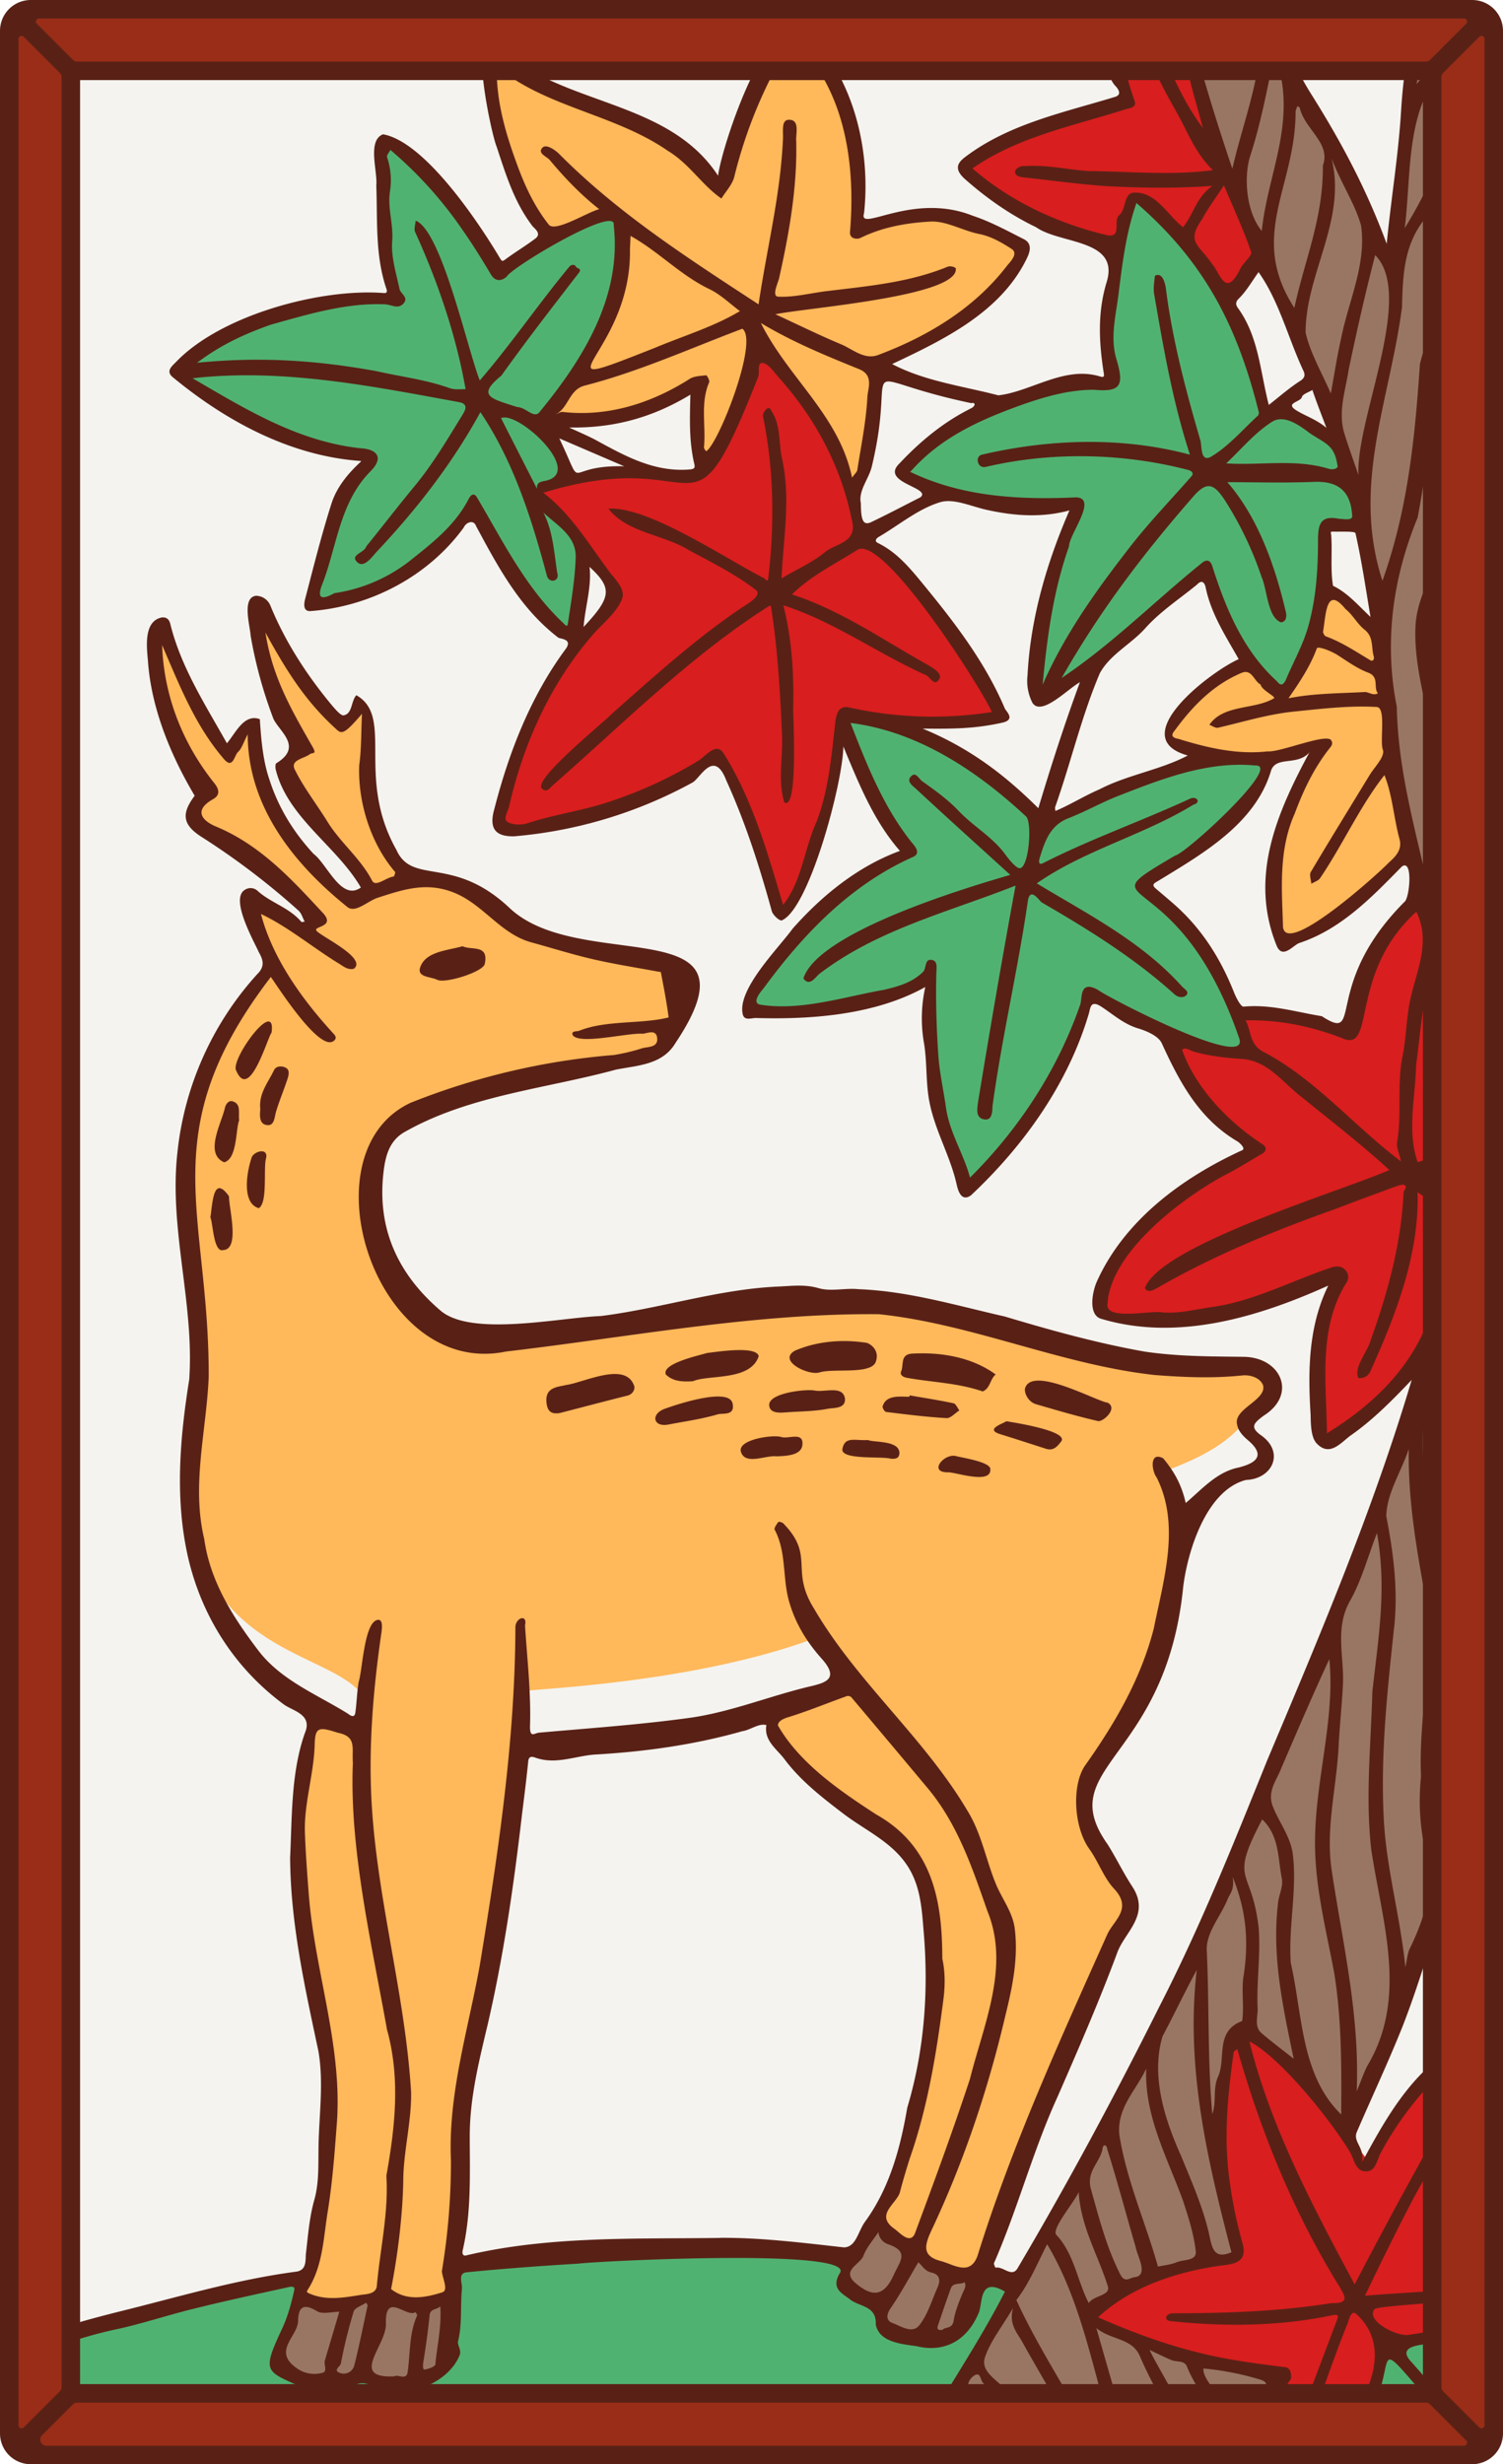
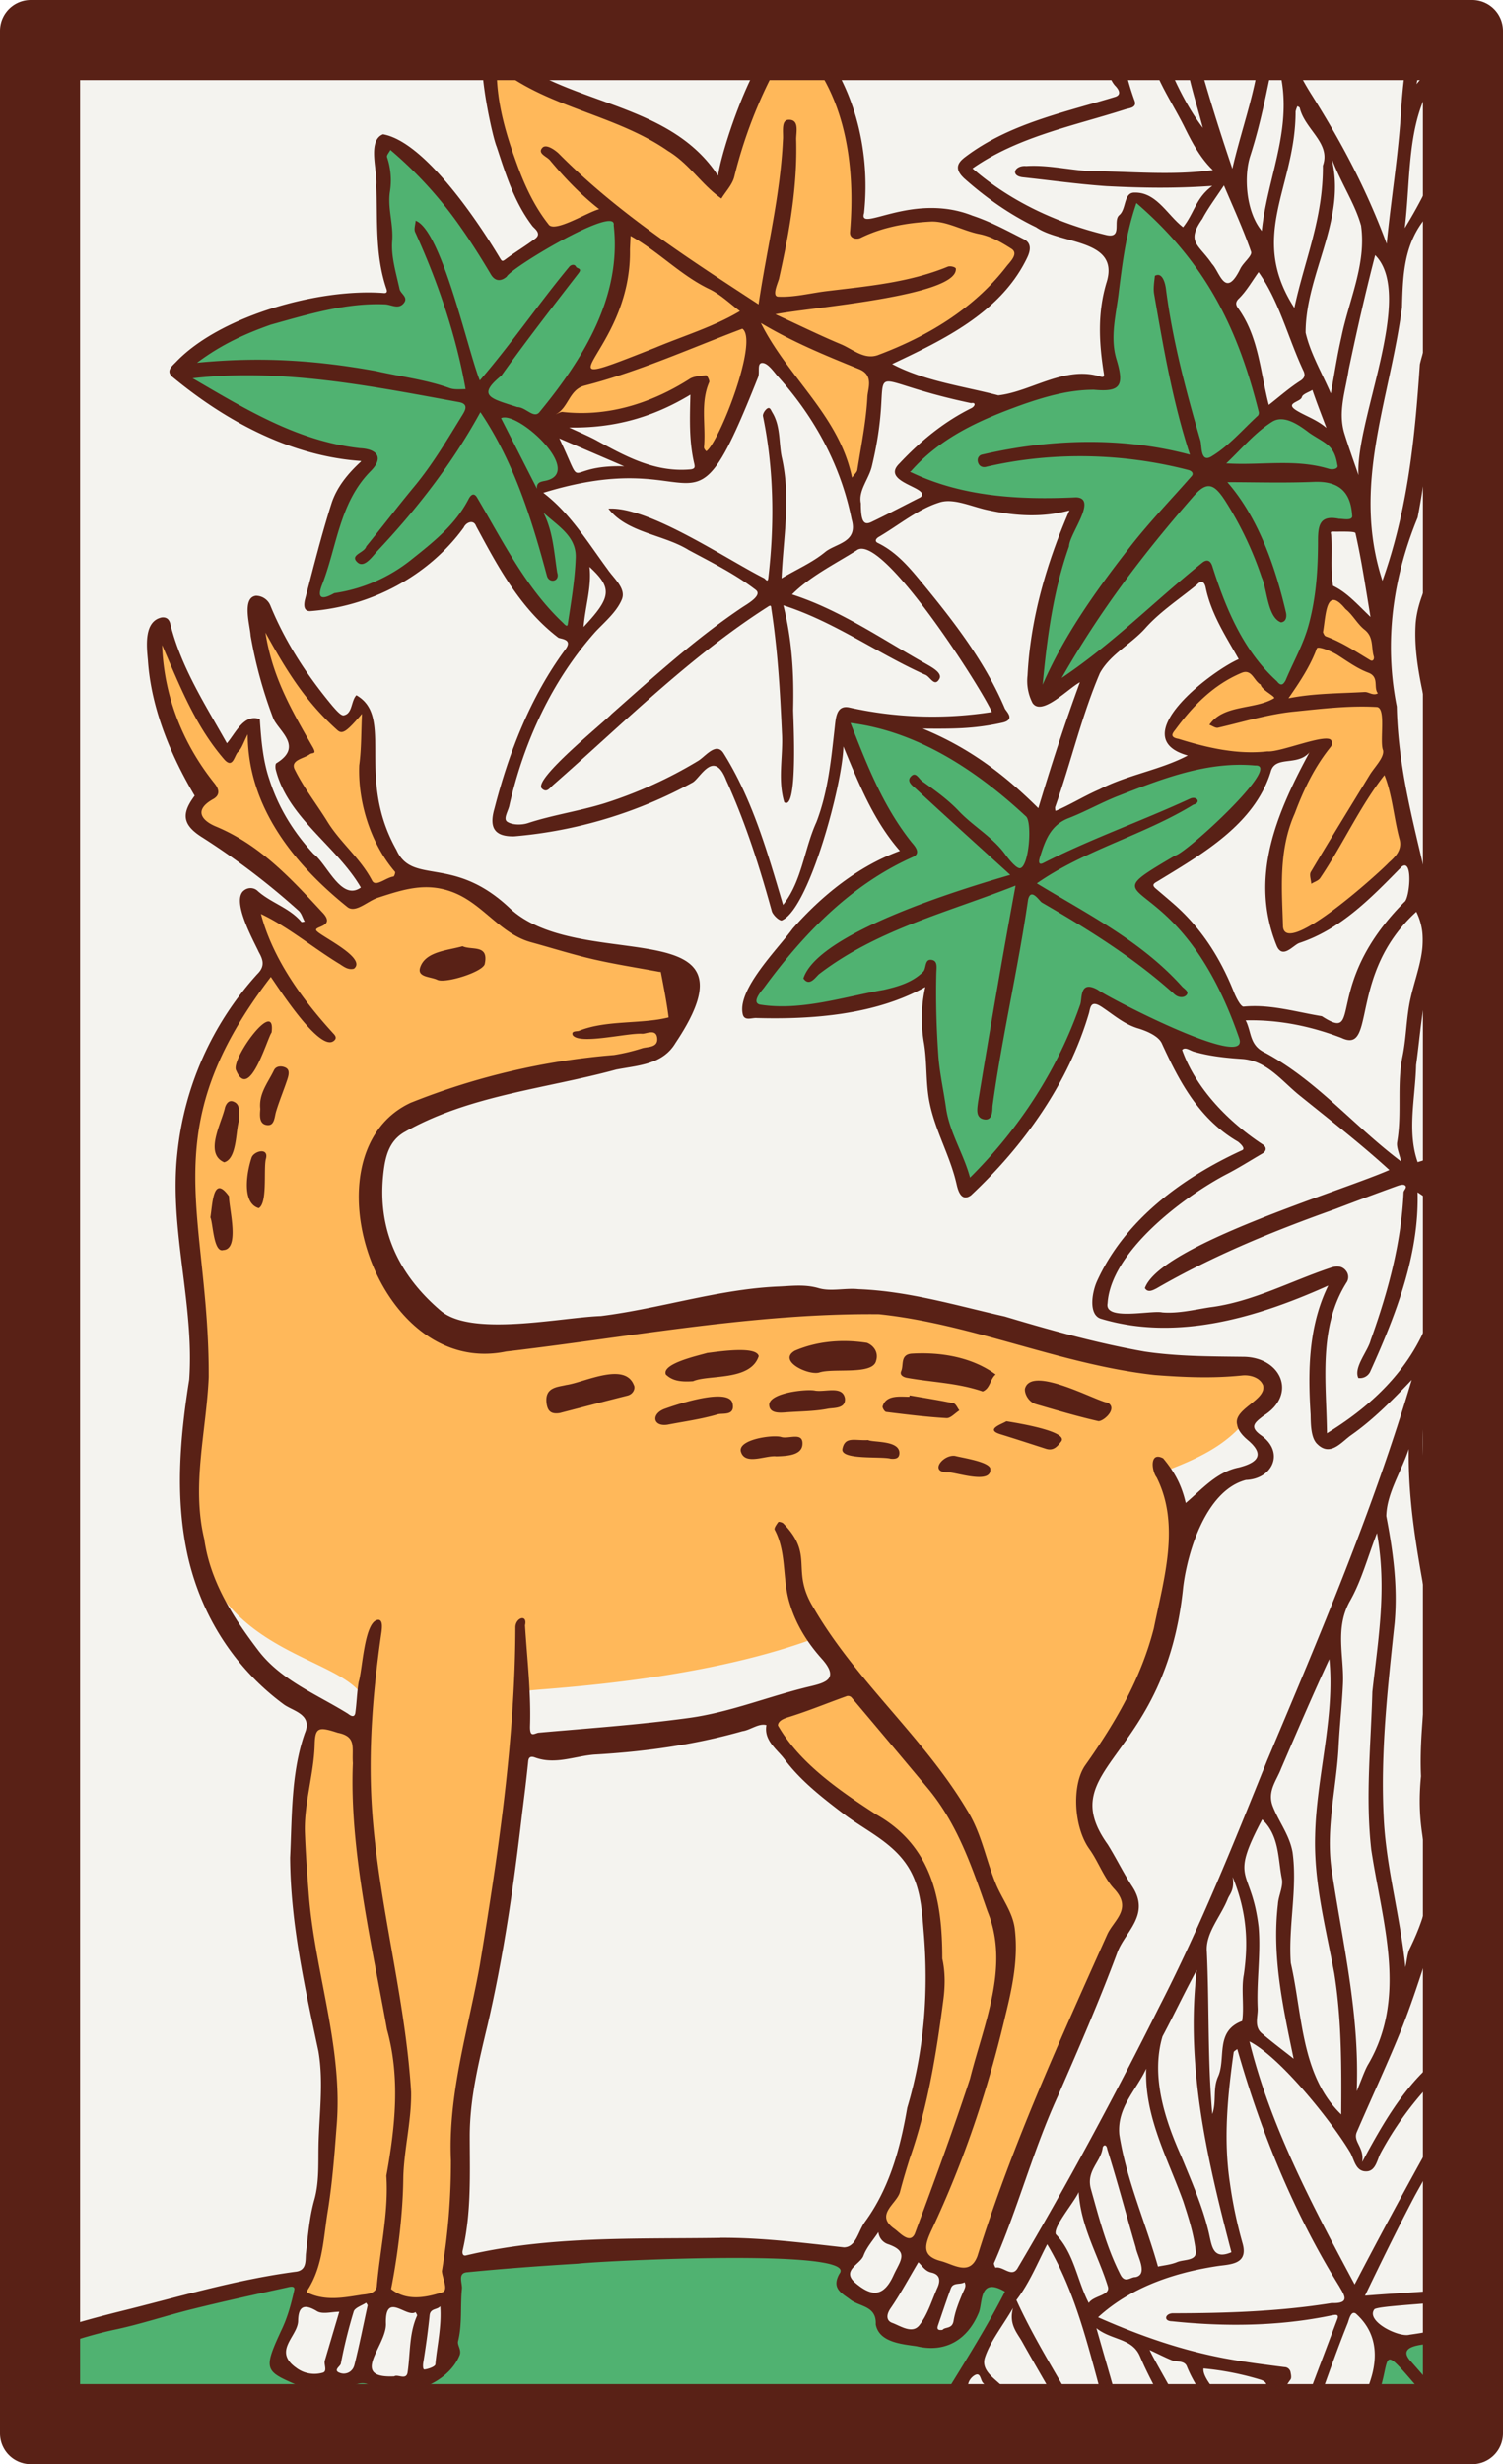
<svg xmlns="http://www.w3.org/2000/svg" viewBox="0 0 976 1600">
  <defs>
    <style>.cls-1{fill:none;}.cls-2{fill:#f4f3ef;}.cls-3{clip-path:url(#clip-path);}.cls-4{fill:#50b271;}.cls-5{fill:#ffb85a;}.cls-6{fill:#997664;}.cls-7{fill:#d81e1e;}.cls-8{fill:#592116;}.cls-9{fill:#992d17;}</style>
    <clipPath id="clip-path">
      <path class="cls-1" d="M960,22V1578a6,6,0,0,1-6,6H22a6,6,0,0,1-6-6V22a6,6,0,0,1,6-6H954A6,6,0,0,1,960,22Z" />
    </clipPath>
  </defs>
  <g id="Paper_Backing" data-name="Paper Backing">
    <path class="cls-2" d="M960,22V1578a6,6,0,0,1-6,6H22a6,6,0,0,1-6-6V22a6,6,0,0,1,6-6H954A6,6,0,0,1,960,22Z" />
  </g>
  <g id="Wikipedia_Cropped" data-name="Wikipedia Cropped">
    <g class="cls-3">
      <path class="cls-4" d="M862.85,1604c-15.51.29,38.52-45.23,34.23-72.08,1.88-10.56,9.28-1.4,13.22-8.11,19.2-10.89,47.93-7.51,65.7-23,9.67-2.93,1.37,96.61,4,99.16C981.74,1610.67,866.18,1600.7,862.85,1604ZM0,1604c-7.51,4.13-6-76.76,0-72.83,62.79-20.2,123.31-37.36,189.31-50.48,20,9-18.71,45.74-7.63,57.88,15.51,11.16,36.41,11.15,53.77,4.8,89.9,26.76,43.69-62.95,67.22-72,68.58-5.78,151.31-13.48,222.39-6.86h.12c43.09-1.37,7.87,18.72,34.9,28.15,23.55,12.12,1.85,27.13,44.63,27.83,31.22,1.62,22.17-36.79,39.47-39.63,36.89-.78-43.7,91.71-48.79,112.94C608.69,1622.42,4.2,1594.61,0,1604ZM629.91,768.61c-27.09-34.69-20.47-89.13-29.08-129.11-24.28,3.71-157.52,48.38-95.87-15.68,79.19-106.31,107.71-17.34,46.36-145.67-15.51-38.22,89.57,20.75,98.22,32.61,6.77,5.67,14.39,9.76,20.1,17.14,1.32,4.66,6.22,12.58,12,6.78,16.52-13.87,141.67-66.4,139.28-31C806.32,529,777,553,747.33,570.29c-5,3-2.8,9.21,1.46,11.61,29.49,21.66,46.39,55.7,58.74,88.59,4.12,6.64,1.5,15.34-8.35,12.91-32.8-4.92-59.51-22.95-87.67-36.06C687.06,685.09,672.73,736.56,629.91,768.61Zm202-320c-28.73-9.37-42.36-84.83-55.36-74.53C762.14,383.55,666.39,480,674.29,434.81c-3-58.42,47.56-119.16,4.6-107.71-167.86-1.91-57.88-64.76,27.3-78,11.6,1.87,21.35-1.08,15-14.68-5.69-29.07,4.43-57.07,7.5-85.51,5.26-64.88,83.78,66.47,84.3,90.66,4.1,9.33,2.81,26,13.44,29.36,15.76-2.21,39.89,13.19,44.76,27.85,4,6.29-3.92,12.13,1.75,17.16,6.27,3.29,16.43,27.91,1.43,27.07h.1c-8.07-.94-16.28-.91-14.6,9.92C859.77,379.75,855.59,427.27,831.87,448.65ZM368,410.26c-23-4.84-53.08-89.79-65.8-75.12-4.25,17.6-108.77,84.79-96.76,43,43.91-131.75,47-51.19-56.65-114.4-87.87-39,74.08-70,104.93-72.32,3.78-9.06-18.48-115.26,5-94.75C358.25,184.76,272,193,396.48,138.77c25.44,39.61-19.59,99.79-46.34,136.84,8.63,16.15,29.38,31.67,2.23,43.47-11.4,16.4,50.45,15.64,15.64,91.18Z" />
      <path class="cls-5" d="M216.12,1496.07c-7.39.78-25.17-2.73-19.58-11.65,15.45-32.08,13.55-67.46,18-103.49,1.89-82.71-34.86-172.59-13.08-256.52,5.37-18.28,31.68,11.64,35.93-4.89,16-55.3-136.9-23.53-109.32-187C143,802.64,85.86,743.61,177,622.61,157,581.48,163,584.93,198.1,603.9c23.54-13.18-42.49-56.35-59.31-63.67-15-7.43-15-14.56-5.44-22.86a6,6,0,0,0,1.22-8.53c-20.37-26.58-32.17-57.38-33.16-90.49,8.1-18.54,30.24,59.94,42,65.27,3.8,5.29,10.22,1.62,11.54-3.53,13.51-31.82,4.57,46.26,50,85,6.59,8.54,34.61,34.52,33.6,9.28-16.18-24.5-37.64-46.08-50.75-73-4.59-8.15,5.23-10.32,8.9-15.88-3.48-17.07-18.48-30.81-22.21-49.06-22.48-95.63,37.47,67,57.58,24.49,14.07-4.75,4,28.26,5.2,36.58-1.1,25.66,11.77,59.65,29.37,75.4C300,564.71,319,597.92,346,608.08A599.75,599.75,0,0,0,429,627.14c5.21-3.21,13.08,39.77,5.28,37.76-3.58,1.18-4.72,5.1-3.61,8.45-12.57,25.81-63.24,13.2-88.65,23.52-20.55,5.23-47.51,12.56-73.8,22.9-66.5,36.32-18.32,170.37,60.06,153.83,95-8.45,192.44-37.49,287.18-16.5,45.2,10.13,88.46,26.73,134.73,31.75,25.61,7.25,57.23-10.36,73.85,9.38,2.45,6-2.57,11.17-9,15.9-13.08,20.16-30,30-54.85,39.66-8.18,11.18,7.43,31.47,2.29,46,3.46,106.75-93.13,148.44-45,210,8.29,14.39,23.47,28.22,9,41.93-14.64,26.64-24.78,55.38-37.76,82.8-14,31.08-28.08,63.41-38,96.2-8,14.83-5.17,40.75-24.86,45.66-29.32-5-20-9.45-33.92-19.23C577.84,1456,564,1439,577,1427.76c18.91-47.68,33.88-104.29,31-155.19.09-37.12-6.92-72.49-41.11-91-16.13-11.15-88.48-57.48-56.39-70.33,10.53-6.8,57.55-10.15,41-27.39-7.2-5-14.92-29.34-25.3-19.06-73.68,26.57-166.81,31.14-182.18,32.83-13.88,9-5.5,37.55-10.84,53-3.69,40.82-10.89,84.4-17.53,125.73C299,1344.14,293.34,1418.06,293.12,1486c-6.05,14.72-32.18,9.55-43.58,3.23C238.56,1494.35,228.05,1495.67,216.12,1496.07Zm620-885.6c-15.84-10.82-7.31-60.18,1-83.72,1.12-13.33,26.56-36.26,7.53-39.25-15,7-96.31,7.91-84.37-16.36,19.26-23.38,45.66-55.59,66.17-24.3,13.42,10.5,29.19-33.57,29.75-43.84-.26-11.06,8.17-25.38,18.17-12.55,15.57,12.76,24.1,27.85,21,46.61,4.67,18.28,8.46,37.45,5.45,56.49,3.57,15.85,9.21,33.54,12.09,50.9C909.36,571.42,861.84,601.75,836.07,610.47ZM553.29,314.13c-15-29.65-32.51-67.14-59.11-90.2a6,6,0,0,0-5.93,5c-4.18,23.41-13.74,44.12-24,65-24.12,13.11,0-39.46-16.61-41.93-24.76,12.57-64.1,26.32-90.61,18.55-1.45-5.85,6.72-6.62,8.42-12.5,3.23-8.12,15.66-10.63,14.42-21.15,11.08-22,25-43.53,25.13-71.67-.53-11.39,7.27-25.34-8.88-28.44-9.75,1.58-33.84,21.23-43.07,11.26-15-20.28-44.66-84.11-30.52-108.86,45.76,30.59,104.89,40,144.63,80.64,18.91-27.78,21-74.45,47.37-98.48C554.82,48.1,554.27,107.3,559,146.77c30.87-7.17,70.85-9.8,100,11.35,16,27.74-71,68.67-91.86,79.63C566.75,258,568.94,301.22,553.29,314.13Z" />
-       <path class="cls-6" d="M783.13,1604c-59.19-.54-128.54.23-188.28,0-4.42-.23-5.12-5.68-1.74-8.08,9.53-7.76,11.73-19.94,18.85-29.77,18.69-20.81,26-45.77,42.79-70.11,16.41-27.33,28.3-58,49.15-81.67,3.36-8.48,5.9-21.34,13.21-25.39a6,6,0,0,0,5.62-6c.66-20.57,15.42-35.34,25.54-49.45,4.11-23.7,20.21-44.92,31.56-64.29-.32-19.52,15.47-37.07,19.56-54.39,7.54-5.41,7.33-19.32,12.85-27,.83-7.78,9.79-9.85,9.52-17-.25-19.76,13.19-36.23,19.59-54.12,8.64-12.89,9.95-33.22,21-43.34,10.22-7.05.78-23.2,10.89-35.91,8.55-16.36,13.79-37.3,23.1-52.39.92-19.62,11.56-41,23.62-54-.6-29.34,11.24-56.09,18-83.45-3.32-7.81,8.45-15,6.15-22.19-2.68-8.29,1-18.28,1.06-27.21,1.14-3.38,5-6.09,2.34-10-3.31-11.42-5.15-28.44.15-38.58a6,6,0,0,0,3.17-7.72c-11.11-25.44-7.12-44.08-.17-60.66-12.14-27.22-16.34-50.31-16-83.55-25.29-42.05-27-102.26-33.22-152.4-2.94-19.28-3.6-37.17.13-57.4-2.79-11.31-9.65-5.14-10.08-21.78-3.31-16.39-7-30.47-6-47.76-10-14.43-18.56-33.12-17.89-52.86-10.1-15.71-23-35.07-24.08-55.82-9.93-14-20.13-31-20.88-50.32-8.75-11.13-17.38-21.1-16.85-40-24-28.74-27.37-74.56-39.89-111.9C744.7-13.25,811.84-.8,816.56-4c8.58,4.64,5.29,19.25,6.18,29a6,6,0,0,0,5.32,6.25c8,5.28,7.27,19.32,9.17,28.21,21.95,25,46,60.64,51.74,96.3,5.14,9.89,19.7,21.3,22.58,2.36-3.46-11.12-2.7-23-1.16-35.61,1.31-19.38,2.67-39.42,9.63-57.32-5.95-16.1-1-35,3.26-53.15,1.2-5.93-7.57-13.48,1.46-16h38.83c16.34,8-18.22,19.25-6.39,29.67,7.49,15.81-14.63,40.41-3.94,53.88,9.91,19.66-3.9,48.17,3.3,67.46,13,71.08,34.82,146.82,8.4,217.44-14.14,40.5-17.15,77-1.42,116.39,20.82,56.75-19.64,124,16.47,176.84-1.83,140.81,2.84,314.73-1.58,456.77-4.67,12.87,2.86,17.91-10.93,32.25-13.41,22.5-19.91,51.65-35.41,71.57,1.58,22.32-12,39.15-15.52,59.88-1.41,5.23-10.21,2-9.8,9-1.32,25.61-10.41,54.83-25.71,74.71-6.11-.26-6.45,6.62-6.1,11.05-9.5,13.07-23-20-26.57-28.46-9.82-6.26-22.33-11.09-31.67-21.21-24.39-29.14-19.31,49-31.14,59.52,4.55,26,11.31,53.16,18,78.63-.87,10.13-14.63,5.33-20.35,3.5-9.92,9.22-28.32,7.48-39,13.54-3,5-9.73,5.32-15,5.4a6,6,0,0,0-5.69,4.12c-1.72,5.24-10,6.26-13.4,10-9.3,16.73,56.84,27.74,67.58,36.61,60.84,3.55,52.55,7.25,32.63,55.91C818.08,1609.12,793.09,1603.33,783.13,1604ZM261.8,1547.12a44.24,44.24,0,0,1-26.84-6.5c-28.08,10.35-69.23,5.51-45.38-33.78,2.12-28.35,29.44,2.05,43.37-13.59,6.52-6,8.1,3,13.88,3.53,12-7.5,24.88,7.49,36.47-2.43,15.4-2.81,2,32.51,3.37,41.4C285.27,1543.42,270.48,1541,261.8,1547.12Zm349-30.25c-4.26.19-8.1-6.65-12.7-2.57-8.17,5.47-29.37-2-25.16-13.72,1.74-12.3-24.9-8.3-24.93-23.79,2.66-9.81,11.5-15.93,15.84-25.13,6.79-12,8.4-4,14.5,1.77,9.92,1.92,8.35,10.35,15.93,11.68,3-.91,5.44.91,7.16,3.24,6,3.61,10.84,8.56,16.65,11.11,4,.19,9.21-3.84,11.85.55C630.13,1491.09,624.48,1516.29,610.76,1516.87Z" />
-       <path class="cls-7" d="M840.62,1604c-6.39-1.71-21.87,2.73-27.42-1.77-1.54-22.34,14.9-41,17.69-59-38-12.66-85.83-13.38-121.62-37.77,18.08-27.07,59.67-34.51,89.75-39.53,11.14-10.81-5.1-29.3-4.18-48-11.08-144.92,27.55-100.72,92-16.89,21.37-21.6,35.25-58.63,66.13-73.33,18.67,16.53,5.42,52.35,3.37,75.1,2.59,13.82-22,44.9-.91,47.61,31.79,4.55,23.65-1.12,24.52,30.41-2.36,6.15,4.72,25.75-4,28-18.72-3.91-39.32,10.87-59.13,10.72-6.45,2.31-20.52-7.37-20.51,5,4.48,32.15-24.6,54.2-36,77.56C859,1606.07,843.39,1603.11,840.62,1604Zm21.06-669.39c-11.42-22.29-5-75.46,5.49-97.3,11.53-26.42-93.22,35.74-147.63,17.46-14.23-13.54,6.31-37.49,15.21-48.09,10.23-25.13,88.61-55.11,74.83-66-21.35-17.57-44.05-38.53-45.06-61.58,10.56-5.32,28,6.4,38.84,4.19,16.47-1.7-9.49-26.79,9-24.83,21.47-2,43.24,8.7,65.08,11.12,8.08-21.31,20.64-82.32,45.92-79.37,11.38,16.43-4.4,33.43,8.16,42.71,13.68,32,7.77,67.53,12.27,101.14,4.6,13.25-7.07,15.23-.66,29C942.88,833.14,934.59,896.23,861.68,934.61ZM508.5,591.53c-15-11.26-25.73-116.93-53.21-94-15.66,11-146.37,69-128.43,24.54,11.29-45.29,24.89-76.95,57-114.75,12.13-11.08,23.34-21.9,7.28-35.44-3.92-13.74-49.82-51.82-39.55-55.7,33.09-10.11,63.64-11.58,96.42-6.66,24.58-7.42,27.76-43,40.66-67.42-1.6-15.54,14.12-10.44,19.18-.48,35.2,34.7,40.2,72.89,54.88,110.55,37.74,25.21,62.23,70.1,85,108.36-6.71,17-75.13,6.53-94,3.47-7.56-1.54-7.67,7.53-8.12,12.69C540.13,514.21,532.88,562.38,508.5,591.53ZM797.28,187.8c-10.77-4.18-18.93-22.17-25.67-31.6-10-7.42-21-27.71-34.62-25.83-8,5-5.82,28.19-16.06,26.59-30.94-6.82-70.84-21.28-93.43-47.85,19.34-27.67,92-27.25,103.35-48.67-7.86-17-4.46-42-14.2-59.48a4.2,4.2,0,0,1,4-5C797.3-2.66,750-20.67,784.91,82c.84,5.13-8.79,7.07-4.44,13.09,7.41,8.82,10.15,17.28,18,23.81C808.06,144,830.09,170.35,797.28,187.8Z" />
      <path class="cls-8" d="M976,335.84c2.78-17.28,4.59-34.67,6.93-52,2.44-18.09-3.21-35.58-5.89-53.28-2.15-14.23-2.65-29-6.45-42.77C957.75,131.5,954.62,72,965,15.19c6.77-30.51-18.21,7.92-24.11,14C934,37.6,927,46,919.83,54.59c3.37-14.75,2.94-29.83,8.16-43.94,2.82-6.62-5.46-12.14-7.15-1.58-6.66,19.82-9.5,40-10.9,61-1.71,30-6.47,57.64-9.46,88.25-13.26-35.83-29.65-66.51-49.66-98.23C839.13,41.2,831.44,20.74,824.12,0c-2-6.88-9.76-4.3-7.11,2.54,6.7,37.1-8.16,69.87-16.77,107-12.42-36.72-21.8-68.34-31-104.76-.55-2.32-.49-4-3.52-3.89-8.8,1.82,4.16,32,4.47,38.93,2.45,14.61,7.18,28.8,10.89,43.2C764.61,61.32,755.5,34.11,744.92,9c-1.09-2.83-2.84-7.4-6.3-6.43-7.86,3.13,8.5,29.82,9.32,37,4.92,15.44,14.16,28.68,21.24,43,4.89,9.89,10.12,19.91,18.41,27.88-26.91,3.63-53.41.84-80.35.63-13.63-.81-27-4.14-40.89-3.25-7.36-.68-10.56,6.24-2.31,7.28,18.12,1.94,36.2,4.48,54.36,5.75,23.94,1.22,44.18,1.54,68.84-.16-10.81,7.93-11.47,17.3-19,26.83-10.24-7.95-17.3-22.8-31.43-22.47-7.28-.19-5.26,10.67-10,14.63-4.32,3.62,2.27,15.18-8.25,12.94-31.66-7.57-62.31-21.7-87.06-43.27C661,88.73,697.09,81.78,730.73,71c2.78-.87,7.72-1,6-5.68-7.1-19.55-10.42-39.77-11.7-60.41-.42-4.48-6.71-6.08-6.61-.2-4.14,11.32.76,22.55,1,33.81.13,5.24.23,12.12,4.72,17.11.3.32,5.67,5.49-.06,7.27C691,73,655.88,80.22,627.57,101.33c-4.62,3.43-9.28,7.59-.9,15,14.25,12.59,29.51,23.22,46.18,31.23,15.75,11.11,54.33,7.53,45.79,35.55-6.11,20-5,39.63-1.81,59.62.38,2.45-.94,2.18-2.73,1.64-23-6.92-44.71,9.95-65.82,12.33-22.92-6-47.95-9.21-68.94-20.32,32.64-15.45,69.42-32.92,86.78-67.25,1.67-3.32,5.5-10.42-1.26-13.83-10.92-5.51-21.47-11.33-33.43-15.3-39.16-15.52-74.44,11.63-70.33-1.62,4.46-41.72-7-87.78-36.92-118C499.79-.83,468.36,96.07,466.3,114.09,433.93,64.7,366.82,69,325.47,32.26c-24.06-27.11-6.54,54.8-3,62.88,6,18.18,11.45,36.15,23.28,51.64,1.16,1.52,6.26,4.81,1.87,8.12-6.2,4.7-12.93,8.7-19.19,13.33-2.16,1.6-2.46,1.66-3.9-.83-14-23.45-48.67-75.34-75.8-80.21-10.48,4.08-3.37,24.29-4.38,33.31.86,22.32-.84,44.88,6.42,66.61.32.95,1.49,3.59-1.9,3.13-41.11-3.09-105.49,14.43-134.51,44.73-2.44,2.56-6.85,5.77-2.48,9.69,34.83,28.84,77,51.62,122.89,54.69-8.79,8-16.13,16.93-19.56,27.71-6.48,20.38-11.67,41.18-17.07,61.88-.73,2.81-1.51,7.94,3.22,7.86,39.09-2.84,76.84-22.63,99.8-54.33,1.42-3.22,6.35-5.44,8-.86,14.32,26.6,28.49,53.3,53.28,72.34,1.25,1,10,.75,4.66,7.76-22.61,30.68-36.62,66.72-46.05,103.37-3.64,12.58.31,18.26,12.95,17.92a292.38,292.38,0,0,0,115.77-34.95c5-2.83,13.85-22.09,21.87-1.3,12.49,27.43,21.63,56.09,29.61,85.1.92,2.4,4.43,5.81,6.29,5.81,17.89-7.2,39.86-89.64,40.1-113,10.56,25.5,20,48.64,36.74,67.82-27.3,10-50.67,29-69.64,50.46-9.51,13.05-35.84,39.16-32.48,55.29.92,5.09,6,2.47,9.2,2.78,36,1,77.06-2.1,109.4-20.15a93.55,93.55,0,0,0-.83,36.57c2.12,12.75,1,25.63,3.61,38.56,3.74,18.52,13.45,34.7,17.54,52.9.89,4,3,11.73,9.3,7.26,34.35-32.15,63.36-72.86,76.72-118.5.88-3.35,1-8.54,8-4,7.64,5,14.56,11.31,23.84,14.08,5.71,1.7,13.25,5,15.39,9.68,11.59,25.29,24.29,49.28,49.49,63.91,1.27,1,5.11,4.38,2.75,5.5-38.92,17.81-76.46,45.42-94.41,85.29-3.31,7.55-5.37,21.5,2.51,24.09,49.75,15,102.35-1,147.75-21.47-12.87,26.34-13.27,55.12-11.45,83.74.11,6.43.21,14.86,4,18.81,8.65,9,15.9-.95,22.34-5.47,14.23-10,26.5-22.4,39.31-35.86-25.21,84.73-59.53,165.68-93.84,247-21.8,54-43.36,108-70,159.85-28.84,57.74-59.44,114.74-92.29,170.27-3.8,5.79-9.23-1.8-14.1-.67-.11,0-1.28-2.21-1-3,15.44-35.3,25.2-72.85,41.27-108,13.53-31,27.08-62.08,38.84-93.78,5-13.4,21.68-24.4,9.64-42.74-5.71-8.69-10.32-18.31-15.91-27.26-36.27-50.83,37.69-54.29,49-167.21,2.9-23.55,15.1-62.8,40.71-69.47,17.12-.63,25.29-17.6,10.33-28.67-8.37-5.75-4.85-8.41,1.11-13,22.15-13.86,11.43-38-12.87-38.29-21.52-.26-42.9-.2-64.42-3.41-30.83-5.48-60.8-13.8-90.7-22.77-31.94-7.24-62.52-16.5-95.05-17.74-8.57-.89-17.86,1.68-25.85-.66-9.36-2.74-18.47-1.28-27.29-1-38.5,1.89-76,14.32-114.09,19.09-26.81,1-83.69,13.58-103.94-3.35-27.68-23.56-41.51-53.13-37.25-89.84,1.18-10.17,3.52-20.53,13.75-26.31,42-23.84,91.4-28,137.39-40.53,14.34-2.78,30.11-3.12,38.54-17.35C497.26,589.48,377,632.92,331,589.65c-36.78-34.78-63.14-14.52-73.59-37.85-26.68-47.37-1.23-86.26-26-100.4-3.56,3.81-2.41,11.86-8.13,13.05-1.78.49-5.15-3.51-7.28-5.94-16.4-19.65-30.49-41.18-40.27-64.92a10.26,10.26,0,0,0-9.49-6.76c-9.39,1.17-3.83,19.54-3.48,26a290.57,290.57,0,0,0,14.84,54c4,8.36,19.25,18.11,1.84,28.73-.68.42-.65,2.55-.46,3.8,7.63,31.54,39.72,49.93,55.35,76.9-12.72,9.13-21.88-15.23-30.67-21.81-13.43-14.48-23-30.5-28.66-48.13-4.23-12.2-5.41-25.88-6.28-39.36-10.4-3.84-15.86,9.33-21.38,15.64-14-25-29.71-49.19-36.72-77.31-.55-2.56-2-4.77-5.58-4.38-11.73,2.43-9.83,18.78-9,27.86,2.08,31.25,15,62,30.37,87.89-8.55,11.45-8.27,18.72,4.74,26.91a477.11,477.11,0,0,1,62.71,47.7c1.92,1.7,2.66,4.73,4,7.14-.75.06-1.92.46-2.2.13-7.68-9.17-19.64-12.27-28.27-20a6.69,6.69,0,0,0-8.55-.67c-9.32,5.91,5.5,32.28,9.2,40.3,2.3,4.22,4.62,8.84-.89,14.22a204,204,0,0,0-52.06,117.06c-5.23,49.2,11.19,97.33,7.78,146.32-6.07,38-9.41,77.15-.81,115.15,8.82,38.34,30.15,72.05,62.18,95.71,5.94,4.39,18.94,6.42,13.73,18.64-9,25.56-8.28,53.87-9.58,80.89.28,42.85,9.57,84.18,18.4,125.76,3.46,20.32.44,40.86.06,61.3-.21,11.74.41,24-2.71,35-3.27,11.6-4.08,23.1-5.46,34.78-.49,4.12.79,10.69-6,11.93-39.24,5.1-77.07,16.56-115.4,26-26.57,6.69-53.06,14-77.29,27.21-3.95,2-2.09,9.78,4.33,6.76,23.29-8,46.15-17.17,70.41-22.33,17-3.61,33.55-9.21,50.44-13.37,20.14-5,40.4-9.41,60.67-13.84,1.6-.35,6-1.83,5.24,1.58-1.86,8.51-4.2,17.14-7.87,25-11.73,25.1-11.33,27.32,5.48,34.82,10.89,4.86,21.49,6.89,33.3,4.56,6.05-1.2,11.82-6.28,18.5-2.55,19.16,10.73,49.64.46,57.92-19.38,1.52-3.64-1.59-6.61-.94-9.27,2.76-11.27,1.38-22.71,2.49-34,.37-3.69-2.93-10.13,3.1-10.74,24.11-2.41,48.29-4.14,72.47-5.61,13.34-1.71,182.79-10.23,169.63,6.46-5.66,9.89,1.81,12.82,7,16.89,6.12,4.75,17.14,4,16.53,16.1,2.15,11.73,17.13,12.74,26.56,14.16,18.42,4.39,32.93-3.9,40.34-21.77,2.66-6.41.05-23.62,17-13.69-18.16,35.61-41.35,68.55-60.59,103.59-1.55,2.8-2.42,6.55-.7,8.55,2.64,3,4.76-2.15,6.61-3.52,9-7.4,10.42-19.24,17.13-27.88,2.49-3.22,4.54-7.55,7.86-9.09,2.28-1.07,2.91,3.89,4.2,6.33,6.32,11.44,12.28,23.25,19.46,34.16,2.66,3.31,8.77-1.1,5.75-5-7.65-13.49-15.63-26.79-22.81-40.52a9.23,9.23,0,0,1,3.45-12.31c3.85-2.2,3.64,3.11,5.32,4.88,2.69,2.84,4.5,6.5,7.07,9.48,10.86,12.58,21.9,25,30,39.72,1.19,3.72,8.33,9.33,10.64,3.75-7.72-18.12-21.28-33.82-33.75-49.22-5.17-5.92-15.63-11.16-12.64-20.17,3.48-10.47,10.92-19.63,18.26-32.1-3,10.76,2.92,16.38,6,22.09,14.74,26.36,30.6,52,43.56,79.4a5,5,0,0,0,5.88,2c6-2.09-3.4-16.25-4.86-20.26-15.4-29.6-34.83-58.44-48.42-88.39,8.52-11.08,13.63-23.95,20-36.21,23.81,40,30.35,86.92,44.88,130.35,1.58,4.26,4,8.86,8.92,9.32,2.29,0,1.32-3.43,1-4.7-7.6-27.78-14.73-52-22.85-80.52,10,8,23.22,6.34,28.29,18.3,10.15,23.93,25.34,45.46,34.06,70.12.7,3.29,3.26,7.13,7.08,5.76,10-5.06-30.12-68.89-34.86-80,5.72,2.67,9.86,4.77,14.12,6.55,3.33,1.39,8.4.13,10,4,5.91,14.6,15.92,26.35,25,38.88,5.34,7.2,12.94,14.16,11.23,24.83.63,5.64,10.62,3.12,10.16-2.11,3.4-19.08,9.62-37.05,21-53,.7-1,.35-3,.06-4.37a4.06,4.06,0,0,0-4-3.65c-12.35-1.57-24.67-3.13-37-5.37-29.35-5.33-56.93-15-84.06-27,21.57-19.83,50.46-29.33,79-33.46,8.69-1,18.57-1.83,14.76-14.8a289.88,289.88,0,0,1-8.13-38.83c-4.29-28.45-1.52-56.69,2.42-84.9.12-.81,1.55-1.45,2.36-2.17,15.18,53.55,36.63,106.28,66.18,154,3.12,5.58,7.73,11.38-4.86,10.94-34.1,5.47-68.85,6.6-103.48,6.63-4.81.35-5.83,5.06-.3,5.17,34.81,3.64,69.9,3.29,104.25-3.91,1.34-.2,4.52-1.06,3.25,2.33-11.07,29.49-22.38,58.89-33.21,88.46-1,2.5-3.77,7,.14,8.81s4.77-2.57,6.23-5c12.1-29.42,21.6-59.92,33.51-89.48.91-2.38,2.08-8.37,5.32-6.16,29.68,26.59-1.27,69.73-22.1,92.49-4.58,4.61.48,9.67,4.86,5,66.68-58.59,4.21-107.87,83.73-19.39,3.09,3.49,6.87,5.85,11.43,5.65,1,0,.55-3.51-1.13-5.43-13.64-15.58-27-31.38-40.73-46.91-11.36-11.77,10.26-11.34,17.68-12.44,5.43-.64,46.36-11.43,40.78-17.83-1-1.22-2-2.58-4.87-1.4a249.43,249.43,0,0,1-54.78,13.93c-7.17,2-29-9-22.75-16.61,7.43-3.9,100-4.2,83.28-18.24-29.22,6.77-59.61,7-89.5,9.54,10.22-21.29,20.61-42.51,31.59-63.42,5.78-10.85,12.65-21.1,15.17-33.41,2.64-4.94-2.38-6.43-4.31-1.71-16.88,30.29-33.12,60.38-49.18,91.23-26.9-50.23-54.59-102.18-68.3-157.78,20.15,10.33,53.43,51.86,65.59,72.37,2.56,4.75,3.46,12.43,10.67,12,5.79-.34,6.71-7.74,8.89-11.8a213.93,213.93,0,0,1,52.12-63.63c1.61-1.34,4.8-4.15,5.59-1.34,2.25,8,5.58,17,3.94,24.55-2.61,27.21-5.62,54.32-14.53,80.5-1.36,3.65-11.47,12,.47,14.53,7.65,1.65,15.65,2.39,23.42,4.23,4.34,1.9,13.47.28,6.66-5.37-4.93-1.82-10.42-2.39-15-4.72-3.15-1.58-10.54-.32-9.17-4,9.75-32.8,21.67-72.87,12-106.5-2-5.87-1-15.91-11.26-11.15-31.85,17.79-48.22,45.24-66.2,78.65,1.59-9.69-6.17-13.23-3.47-19.51,9.85-22.86,20.46-45.42,29.7-68.52,12.06-30.91,20.81-63.11,31.48-94.52,11-26.61,19.35-55.6,33.48-80.46,7.3-10.26,3.27-19.27.24-29.44-14.34-45.1-.49-93.22-13-138.9-4.7-22.57-12.77-44.1-21.39-65.4-3-7.48-9.77-14.65-9.68-21.9.14-9.86,5.2-19.66,8-28.95a170.4,170.4,0,0,1,32.8,56.12,3.91,3.91,0,0,0,3.24,2.9c6.59-.54.44-12.26,0-16.17-6.1-19.76-17.42-36.55-33-50.9-4.25-3.92,1.67-7.46.81-11.38,0-.18,3.45-1.9,4.14-1.38,6.83,5.19,14.1,9.81,19.44,16.9,5.23,10.47,14.29,6.17,10.86.26-5.93-7.2-11.85-14.43-18.21-21.24-4.06-4.35-14-2.5-13-12.33.68-6.6,1.33-13.2,2-20.27,8,6.51,15,12.37,22.33,17.88,3.59,1.64,7-1.39,4.58-5.25-25.44-25.32-29.33-19.82-26.79-57.93,8,9.09,15.66,17.73,23.27,26.39,1.16,1.32,2.32,1.69,3.52,1.26,2.28-1,4.23-3.39,2.13-5.74-18.91-21-37.82-55.46-28.31-82.65,7.74,13.31,12.07,32.47,26.18,40.81,3.52.55,3.5-3.43,2.36-6.46-28.07-53.39-44.31-83.37-39.21-146.2,2.22-22.23,6.14-44.84,5.29-67.16-.75-13.94-4.86-27.68-7.35-41.53-11.11-61.34-13.9-62.54,11.27-120.69,4.7-13.27,9.78-26.67,12-40.44,4.87-26.06,1-52.94,6.4-79.16,1.94,15.7,8.76,30.58,8.76,46.1-1,12.26-3,24.68-3.88,36.89-4.23,41.51-25.28,81.53-24,123.69,1.4,13,8.5,25.34,11,38.37,21,64.84-15.29,124.68,13.64,177.63,1.18,2.19,2.88,4.39,5.34,2.67,4.06-2.58-.57-6.45-1.64-9.43-11.5-24.94-8.86-56.31-4.78-82.9,4.13-18,3.77-36.22,1.4-54.3-1.74-13.26-3.23-26.71-6.79-39.9-3.17-11.77-9.91-22.59-9.68-35.31C956.72,400.86,971.46,369.39,976,335.84ZM212.59,533.44c-7-11.35-15.39-22-21.22-33.87-3-6.16,6-7,9.7-9.79,1.86-1.4,4.55.26,2.3-4.16-14.06-24.56-26.44-45.68-31-74.88,13.79,25,26,44.8,46.63,63.29,3.3,3,5.85,1.3,16.06-10.54-.61,12.06-.31,22.67-1.8,33.43-.92,23.94,7.46,50.82,23.25,69.17.39.42-.5,3-1,3.06-4.87.61-11.57,7.07-13.86,2.69C234.08,557.25,221,547.15,212.59,533.44Zm-3.07,1007.17a19.57,19.57,0,0,1-17.23-3.26c-15.39-11,1.12-20.3,1.29-30.42.14-8.84,3.37-11.7,12.25-6.29,3.62,2.21,9.72.37,14.49.37-3.25,11-6.31,21.3-9.36,31.63C210.16,1535.32,212.84,1539.69,209.52,1540.61Zm20.44-4.5a7,7,0,0,1-9.15,4.65c-4.88-1.64.16-4.23.51-6a325.36,325.36,0,0,1,8.35-33.89c.78-2.5,5.29-3.84,8.08-5.71.52.8,1,1.61,1,1.61C235.74,1510.61,233.21,1523.45,230,1536.11Zm4.1-46c-11,1.74-22.3,3.85-33.28-1-2-.9-1.64-1.26-.76-2.66,9.69-15.4,10-33.32,12.78-50.41,2.93-18.09,4.37-36.46,5.73-54.76,4.61-51.84-14.47-101.45-18.14-152.9-1-12.67-1.92-25.72-2.38-38.23-.7-18.9,5.75-38,6.32-57,.24-11.88,2.58-12.1,15-8.09,12.45,2.51,9.08,9.6,9.81,19.77-2.33,55.36,12.16,117,22.15,172.9,8.77,31.55,5.29,63.35-.4,95,1.57,23.73-4.13,47.86-6.21,71.74C244,1489.73,237.29,1489.57,234.06,1490.09Zm36.76,13.45c-5.28,11.77-4.31,24.52-6.15,36.83-.8,5.33-6.41,1-8.66,2.57-29.5,1.38-5.22-19.55-5.4-34-.74-21.79,13.61-3.52,19.24-7.74C270.2,1502,271.06,1503,270.82,1503.54Zm11.89,31.62c-.23,1.51-4.51,3-7.08,3.33-1.05.15-1.09-2.59-.77-4.56,1.65-10.16,3.07-20.38,4.11-30.63.47-4.66,5-3.46,6.91-5.89C286.87,1510.71,283.72,1523.58,282.71,1535.16Zm185-82.12c-55.06.81-110.9-1.4-164.78,11.31-2.57.83-2.86-1.6-2.49-3.16,5.7-24.47,4.62-49.36,4.6-74.17s6-48.74,11.71-72.78c10.43-45.08,17-91,22.32-137,1.43-11.22,2.82-22.45,3.95-33.7.38-3.87,3.19-2.84,4.67-2.31,13.06,4.65,25.52-1,38.23-2,32.54-1.84,64.77-6.28,96.15-15.2,5.07-.68,10.71-5.37,15.6-3.95-1.77,10,6.81,15.6,11.65,22,10.46,14.06,24.36,24.85,38.27,35.47,14.57,11.12,32.26,18.6,42.37,35,7.77,12.57,8.68,27.12,9.81,41.27,3.33,38.59.54,77.43-10.62,114.64-4.5,26.25-11.46,52.16-27.43,74.08-4.61,6.35-5.72,16.41-13.65,16.66C519.32,1456,493.59,1452.85,467.69,1453Zm123.38-52.51c11.39-32.83,17-67.4,21.45-101.75,1.18-8.86,1.37-18-.64-27.07,0-37.72-6.35-73-42.92-93.61-23.24-15.1-49.64-33.07-63.8-57.76,0-2,1.62-3.84,6.49-5.33,13-4,25.53-9.21,38.32-13.78a3.26,3.26,0,0,1,2.87.8q24.75,29.31,49.35,58.75c19.67,23.47,29.11,51.81,39,80.1,14.74,35.9-2.5,73.65-11.35,108.93-11.13,33.85-23.46,67.31-35.83,100.57-3.26,7-9.87-.89-13.16-3.19-13.16-9.23,1.54-16.28,3.55-24S588.69,1408,591.07,1400.53Zm-35.34,82c-10-8.37,2.91-12.19,5-18,2-5.39,6.2-10,9.67-15.26a9.14,9.14,0,0,0,6.16,7.83c14.19,4.88,7.85,10.89,3.65,20.22C573.41,1492.4,565.33,1490.54,555.73,1482.53ZM597,1509.74c-4.6,5.87-12.08.53-17.69-1.54-3.64-1.35-4-5-1.08-9.31,6.59-9.57,12.1-19.89,18.11-30,2.43,2.09,4.22,5.73,8.52,6.68,5.66,1.26,5.9,5.28,3.91,9.73C605.08,1493.58,602.47,1502.78,597,1509.74Zm28.23-21.1c-2.49,5.92-5,12-6,18.3-.89,5.44-5.56,3.73-7.17,5.82-3.31.49-3.67-.77-3-2.81,2.79-8.08,5.45-16.2,8.43-24.21,1.5-4,6.09-2.13,8.85-3.9C627.66,1484.4,626.25,1486.28,625.25,1488.64Zm9.39-23.54c-5,12.9-15.47,5.1-23.64,3-12-3.17-10.89-9.62-6.24-19.68,21.08-44.65,36.83-91.55,48.1-139.61,4.55-18.45,8.51-37.26,6.12-56.52-1.32-10.65-8.16-19.18-12.16-28.8-6.61-15.89-9.33-33-18.8-48.17-28.1-47.32-71.7-83.37-99.33-130.76-15.91-25.33.7-34.18-20-55.41-.69-.75-3-1.28-3.26-.93-1.11,1.49-2.89,4-2.36,5,7.65,14.38,5.05,30.75,9.16,45.87,4,14.55,11.49,26.84,21.34,37.83,11.74,13.11,2.66,15.65-7.65,18.09-26.13,6.17-51.08,16.57-78,20.37-32.54,4.48-65.23,6.74-97.91,9.63-2.89.24-6.07,3.91-5.8-4.52.68-21.75-1.91-43.48-3.26-65.17,1.75-7.39-6-5.18-6.24,1.11-.21,73.73-11.15,146.76-23.1,219.44-7.53,42.08-20.67,83.49-18.76,126.8a433.06,433.06,0,0,1-5.88,71.93c.35,4.78,4.45,12.43.29,13.77-10.9,3.49-23.19,5.87-33.29-2.11,4.35-21.91,7.73-49.09,7.95-72.62.48-18.32,5.34-36.59,5.06-55.22-3.7-61.39-21-121.11-25.29-182.41-2.74-38.86.47-77.88,6.07-116.33.36-2.86.88-7.68-1.89-7.94-9.34,0-10.39,32.54-12.95,40.38-1.1,6.58-1.24,13.32-2.16,19.94-.6,4.33-4.42.86-4.75.66-20.26-12.62-43.55-21.66-58.35-41.21-16.44-21.62-31.18-44.74-35-72.18-8.41-35.06,1.38-70,2.89-105.2.37-107.28-37-158.74,40.35-259.8,5.08,7.22,32,49.36,41,41.39,2.22-1.82.62-3.54-.42-4.68-20.32-22.18-39.46-48.75-47-77.61,18,8.53,34.12,22.26,51.38,32.68,2.79,1.86,5.52,3.82,9,2.87,8.37-6.66-19.35-20-23.8-24.13-4.64-3.82,13.42-2.21,3-12.76-20.26-21.88-40.37-43.61-68.88-55.47-8.5-3.54-15-10.32-1.77-17.74,4.8-2.68,3.86-6.53.88-10.25-20.61-25.77-32.83-56.56-34-89.78,11.44,26.43,21.58,52.62,40.46,74.37,5.61,6.14,6.4-2.75,8.86-5s3.41-6,6.27-11.41C160.89,524,191.19,561.3,225.69,589c5.31,4,13-4,19.75-6.15,16.48-5.31,31.77-10.58,50-3,18.79,7.86,29.75,26.59,49.54,32,13.4,3.68,26.68,7.88,40.22,11,14.18,3.26,28.6,5.49,42.92,8.16.33.06.94,0,1,.13,1.87,9.79,3.8,19.59,5.06,29.46-17.41,4.48-40.58,1.56-58.28,8.75-1.38.45-5.2-.12-4,2.76,4.39,6.43,36-1.68,45.37-.9,3-.2,8.71-3.15,9.45,2.58.85,6.65-6.19,5.69-9.82,6.87A124.5,124.5,0,0,1,398.72,685a454.49,454.49,0,0,0-132,31c-69.6,32.25-23,179.15,61.9,161.54,80.43-9.39,161.07-25,242.16-24.24,61,6.42,118.19,32.8,179.06,39.49,18.83,1.47,37.77,2.26,56.68.29,5.73-.6,11.94,1.65,13.72,6.49,2.23,9.71-19.78,15.23-16.84,25.61.47,3,2.57,6.21,6.85,9.82,11.38,9.6,6.37,14.7-5.78,17.81-14.39,2.87-23.74,14-34.49,23.07-2.69-11.63-7.07-19.86-14.63-29-9-4.78-7.6,8.09-4.25,12.44,15.5,30.84,4.59,66-1.84,97.94-8.46,33-25.1,61.46-44.5,88.87-8.83,12.46-7.72,40.08,2.67,54.49,5.75,8,9.34,18.58,16,25.72,12.34,13.17-.45,20.53-4.56,30C688.16,1325,657,1393.24,634.64,1465.1Zm146.87,72.74a185.2,185.2,0,0,1,37.41,7.4c7.77,2.76.27,8.76-.57,12.72-1.66,7.84-5.49,15.21-8.47,22.92C805.72,1567.78,780.15,1547.3,781.51,1537.84ZM954.9,29c-6,41.62-19.73,82-42.7,119.09C917.53,104.73,910.7,57.14,954.9,29ZM910.41,199.58c.58-22.33,1.35-42.43,17-60.06C940,122.8,941.82,102,949.32,83.14l2.4.11c5.67,82.19-15.91,43.94-19.57,114.29-1.19,13.64-7.07,25.92-10.12,39-3.24,48-7.86,94.46-24.31,140.55C877.52,315,902.4,260.42,910.41,199.58Zm-.62,554.55c-31.14-23.51-54.44-52.27-88-70.47-10.64-4.85-8.87-13.23-12.9-21.14,21.8-.5,42.4,3.82,62.16,11.35,23.07,10.94,4-41.33,48.66-81.87,10.18,20.72-.93,40.08-4.54,60.16-2,11.13-2.14,22.61-4.41,33.66-3.79,18.47-.3,37.29-3.52,55.76C906.67,745,908.63,748.78,909.79,754.13ZM912,585.59c-54.11,54.37-26,92.1-53.65,74.23-16.85-2.74-33.27-7.89-50.79-6.21-1.82.17-4.9-5.87-6.32-9.46-8.74-22-21.07-41.48-39-57.18-3.91-3.42-7.89-6.76-11.84-10.14-2.79-2.39-.87-3.38,1.22-4.58,28.83-17.63,62.82-36.8,73.51-71,2.77-11.11,17.33-3.39,25.25-12.87-21.86,40.47-39.26,81.76-21.22,126,3.84,8.5,10.63-.71,14.62-2.11,27.11-8.94,47-29.72,66.54-49.63C917.78,557.31,915.35,583.43,912,585.59Zm-10.16-25.5c-6,6.42-67,61.69-68.71,41.57-.58-22.84-3.27-49.1,7.66-73.52,5.57-15,12.74-30.07,23.09-42.9,1.35-1.68,1.46-3.09.68-4.32-2.18-5.49-33.15,7.74-41.46,6.94-19.6,2.25-39.18-2.31-57.83-8.11-6.53-1.14-3.36-4.18-1.84-6.24,11.42-15.48,24.7-29,42.79-36.6,6.75-2.83,8,5.33,12.39,7.57.67,3.72,10.27,7.92,8.63,8.95-12.74,7.53-32.69,3.78-41.91,17.18,1.88.68,4,2.28,5.6,1.9,16.36-3.76,32.43-8.78,49.24-10.48,17.83-1.81,35.63-4,53.62-3,6.7-.05,1.86,22.35,4.33,28.16.85,4.69-5.5,10.74-8.76,16.09-12.75,20.95-25.65,41.82-38.17,62.9-1.09,1.84.17,5.07.33,7.65,2-1.26,4.73-2,5.85-3.85,14.52-21.46,26-46.95,41.64-66.7,5.23,13,6.11,28.35,9.94,42.09C910.49,552.21,905.73,556.57,901.85,560.09ZM652.5,460c-12.82-30.16-32.66-55.89-53.24-80.95-8.29-10.09-16.85-20.5-29.2-26.49-2.21-1.08-1.42-2.79.67-4,13.18-7.74,25.51-18.16,39.72-22.46,9.27-2.81,21.22,3.23,32,5.31,17.34,3.69,34.62,4.71,52,0-14.8,34.12-25.32,70.09-27.22,107.18a31.19,31.19,0,0,0,3.26,17.85c6,8.86,23.09-9.41,30.76-13.44-10.44,28.42-18.79,54.56-27,81.76-21.53-21.37-44.18-38.93-75.11-51.68,19.28.17,33.25.21,51.38-3.77C659.9,467.38,653.32,461.9,652.5,460ZM844.39,247.27c-7.21,4.6-13.69,10.36-20.47,15.65-5.63-21.69-6.52-44.24-20-62.86-1.65-2.27-1.75-4.13.84-6.5,4.87-4.89,8.44-11.25,12.5-16.87,13.6,19.2,19.29,43.29,29.36,64.54C847.41,243.29,847.48,245.3,844.39,247.27Zm7.83,5.93c2.94,8.64,5.55,15.19,9.1,24.6-6.57-5.54-13.57-7.64-19.47-11.32-7.81-4.87,2.71-5.36,3.54-8.63C845.89,255.85,849.83,254.72,852.22,253.2Zm-26.06,20.6c7.71-4.79,17.56,2.27,24.19,7.33,10.16,6.88,16.1,7.55,18.1,20.74,1,2.31-2.58,3.41-5.75,2.46-21.73-6.56-43.94-2-66.43-3.45C806,291.76,814.88,280.84,826.16,273.8ZM835,397.45C828.08,367.73,817,336,797,313.07c17.62,0,36.91.6,56.14-.19,15.85-.65,23.87,6,24.91,21.64.73,4-6.1,2.25-8.43,2.36-12-2.43-13.75,3.19-13.76,14,0,18.3-1.08,36.48-6,54.68-3.5,13-10,24.11-15,36.14-1.63,3-3.12,3.95-5.67.63-21.88-19.84-33.3-47.33-42-74.88-1.53-4.44-4.23-4-6.69-1.93-31.16,25.13-57.49,52.08-91.08,74.67,25.11-44,52.65-80.13,85.08-117.35,9.64-11.28,14.24-9,22.66,4.8a226.34,226.34,0,0,1,22.09,47.07c3.63,7.94,3.79,26.08,12.54,29.37C835.23,403.8,835.72,400.24,835,397.45Zm54.7,31.16c-9.35-5.59-18.4-11.66-28.75-15.43-1.1-.4-1.65-2.36-1.86-2.68,2-11.26,1.86-30.74,14.61-15.08,4.73,3.72,7.68,9.71,12.41,13.43,6.11,4.82,4.19,11.62,6,17.46C892.48,427.65,891.79,429.88,889.67,428.61Zm5.06,21.56c-3.12,1.75-5.92-.91-8.5-.85-16.75.95-33,.78-49.58,4.07,7.65-11,14.22-21,18.42-32.39.6-1.64,9,1.47,13.65,4.44,6.39,4.09,12.72,8.7,19.73,11.32C895.86,439.54,891.66,446.25,894.73,450.17Zm-29.12-69.81c-1.82-10.24-.41-22.08-1.19-32.7,0-1.11-1-2.54.9-2.48,5.17.15,14.52-.38,14.84,1,3.91,17.24,6.49,34.79,9.77,54.41C881.13,392.15,874.67,384.67,865.61,380.36ZM685.14,524.14c10.17-28.68,17.18-59.16,29.05-87,6.69-12.3,20.25-18.83,29.63-29.35,9.61-10.77,22.15-18.92,33.43-28.18,2.79-3,4.73-2,5.6,1.53,3.51,17.43,13.17,32,21.52,46.85-18,7.86-74.7,51-33.07,62.55-17.82,9.43-39.09,12.49-57.39,22-9.76,4.19-18.78,9.91-28.48,14A6.29,6.29,0,0,1,685.14,524.14ZM893,165.67C919,191.9,880.16,272.43,882.15,308.5c-3.06-9-6.34-17.94-9.14-27-4.33-14.05.69-27.67,2.75-41.31C880.93,215.39,886.74,189.76,893,165.67Zm-9.14-18.95c3.45,25-8,48.3-12.85,72.38-2.71,11.76-4.49,23.74-6.82,36.37-5.87-13.55-13.27-26-16.37-39.44-.1-38.29,26.81-73.14,16.87-113.08C871.56,120.44,880,132.47,883.9,146.72ZM841.31,72.39a15.27,15.27,0,0,1,1.22-3.47c.52.38,1.39.68,1.5,1.16,3.29,14,20.33,22.85,15,37.42.26,34.53-11.8,61-18.52,92.43C810.19,153,841.43,121.44,841.31,72.39ZM812,100.84c7.1-22.24,10.67-42.18,15.59-65.63,15.88,41.66-4.45,76.89-8.23,114.72C809,137.47,807.52,114.07,812,100.84Zm-31.11,41c3.84-7.11,8.76-13.64,13.89-21.45,6.13,14.53,12.63,28.56,17.64,43.1.87,2.54-5.06,7-7,11-9.78,20-13.25,2.24-18.38-3.15C778.29,158.44,769.92,157.34,780.92,141.88ZM664.1,262.64c15.16-5.28,30.37-9.6,46.35-9.55,17.21,1.56,19.73-2.6,14.53-19.84-4.43-14.71,0-29.62,1.61-44.43,2.53-19.89,4.74-37.69,11.37-57,44.45,38.45,65.49,80.07,79.34,135.31a3,3,0,0,1-.35,2.63c-9.93,9.12-18.94,19.81-30.28,26.62-7.31,4.38-6.12-6.89-7.16-10.34-9.35-32.08-18-64.55-22.3-97.77-.41-3.89-2.23-12-7.27-9.16-.38,3.83-1.1,7.77-.53,11.51,6.09,35.23,12.15,70.52,23.29,104.59-43.9-11.75-90.75-10.27-134.78-.08-2.36.42-3.54,2.65-2.84,5.05.78,2.71,3.17,3.58,5.59,2.85,42.73-9.9,88.79-8.86,131.08,2.15,2.49.7,3.41,2.4,2.08,3.92-14,16-28.87,31.3-41.71,48.17-21.19,27.31-41.23,55.59-55.07,87.32,2.88-30.65,6.85-60.8,17.14-89.83.08-8,19-31.32,4.56-31.84-36.61,1.71-74-.25-107.62-16.53C610.81,283.86,636.74,272.45,664.1,262.64Zm-33.49-.89c3.21-.63,2.67,1.85.36,3.17-18.05,8.93-33.3,21.5-47,36.12-12.65,12.39,21.24,15.51,13.75,21.84-10.61,5.37-21.13,10.94-31.86,16.07-5.06,2.42-6.84-.53-6.84-12.13-1.71-8.15,4.78-15.23,7-23.46C583.86,229.52,549.32,244.66,630.61,261.75ZM556.7,305.18c-.22,1.38-1.71,2.56-3.41,4.95-8.29-40.25-41.3-64.51-59.2-100.38,21.37,12.68,41.16,20.72,63.58,29.86,10,3.9,5.88,12.63,5.59,18.11C562.43,273.61,559.18,289.39,556.7,305.18ZM335.13,105.05c-7.25-19.87-13-40.35-12.55-61.78C354.53,69.84,399.3,74.05,433.78,98c14,8.45,21.92,22.07,34.68,30.91,2.87-4.69,7.07-9,8.36-14.13a304.18,304.18,0,0,1,35.79-86.05c1.79-3.28,1.06-5.12,5.16-.39,31.55,31.83,37.8,79.49,34.19,122.37-.3,4.58,4.77,4.78,6.8,3.78,14.33-7.08,30-9.77,45.34-10.62,10.4-.58,21,5.93,31.8,8.07,7.9,1.58,14.63,5.6,20.9,9.6,4.93,3.15-1,8.57-3.17,11.38-21.32,27.62-51.52,45.66-83.72,57.69-8.89,3.05-16.15-3.89-23.81-7.09-13.63-5.69-26.9-12.24-42.59-19.47,19.85-4.2,119.24-11.54,117.17-29.79-.81-1.11-3.83-1.68-5.28-1.09-25.21,10.34-52,12.62-78.63,15.86-10.51,1.28-21.06,4.11-31.46,3.59-4.13-.21-.52-8.1.49-11.44,6.71-29.92,12.13-60.47,11.2-91.08.13-4.89,2-12.72-5.08-12.3-4.92.29-3.08,8.54-3.52,13.12-1.73,36.59-10.38,70-15.81,106.71-45.87-30-91.33-59.12-129.91-98.1-2.93-2.66-8.15-6.11-10.46-3.62-3.44,3.71,2.8,5.62,4.89,8.12,9.66,11.58,20.08,22.45,32,31.8-7.13,1.62-29.1,15.62-32.88,9.87C346.6,133.48,340.29,119.51,335.13,105.05ZM460.52,248.17c.46-1.09-1.46-4.56-2-4.49-3.75.44-8.12.52-11,2.55-24.66,15.6-52.68,24.53-82,21.26-1.46-.24-3.17,1-4.76,1.59,8.41-4.1,8.65-15.84,18.59-18.63,35.09-8.94,69.34-24.45,102.71-37C492.86,221,467,287.36,458.64,293c-.72-.69-1.58-1.8-1.49-2.67C458.49,276.31,454.63,261.88,460.52,248.17Zm-72.77,38c-5.41-2.95-11.15-5.31-18.16-8.61,29.67.55,54.76-6.82,78.73-21.3-.38,15-1,30.06,2.55,45,.31,1.73.73,3.24-2.75,3.54C425.38,306.76,406.63,296.48,387.75,286.19Zm17.59,16.6c-41-1.12-24.68,18.44-42.14-18.12Zm-56.61,14.62-23.37-45.88c10.92-5.21,55.64,36.25,27.83,40.85C350.89,312.84,348.21,313.46,348.73,317.41Zm60.34-155.2c.1-3,.27-6,.4-9,18.18,10.07,32.42,25.59,51.43,34.64,7.21,3.53,13.24,9.48,19.59,14.18-17.19,10.26-36.53,16-55,23.75C341.24,259.08,410.2,230.77,409.07,162.21ZM175.85,210.82c24.24-6.77,49.18-14.37,74.43-13.21,4.14.34,8.48,3.36,11.88-.72,3.23-3.89-2-6.12-2.69-9.16-2.23-10.32-5.59-21-4.79-31.22.87-11.06-3.14-21.59-1.43-32.27A47.11,47.11,0,0,0,251.33,102c-.38-1.2,1.4-3.08,2.18-4.65a261.42,261.42,0,0,1,46.18,51c6.79,9.65,13.05,19.69,19.08,29.84,3.16,5.32,7.41,3.93,10.23,1.45,3.56-6.41,71.67-46.88,69.52-33.45,5.34,46.58-19.92,87.05-48.3,121.52-3.66,4.25-8.81-3.34-14.26-3.39-17.37-5.61-26.61-7.19-10.37-20.43,16.13-22.63,33.2-44.6,50.19-66.6,2.46-3.19-1.12-2.84-1.7-4-1-2.16-3.56-1.3-4.52.05-19.89,24-37.68,50.15-58,73.69-7.78-19.39-24.82-97.53-41.65-103.74-.15,2.51-1.27,5.51-.29,7.48,14.73,32.3,26.7,67.48,32.71,101.92-3.48,0-7.23.45-10.38-.68-15.49-5.57-31.8-7.42-47.71-11.07-39.5-7.13-75.44-9.41-116.3-5.4C144,223.49,159.47,216.61,175.85,210.82ZM368.68,405.34c-.35,2.33-2.49-.43-3.13-1-24.18-22.78-39-52.86-55.65-81.12-2.66-4.7-5.07-.22-5.59.78-8.63,16.8-23.11,28.17-37.32,39.47a103.92,103.92,0,0,1-49.91,21.68c-6.62,3.7-12,4.9-7.9-5.58,9.73-24.93,11.25-53.37,31.67-73.83,8.36-8.53,4.28-14.16-7.08-14.72-40.63-4.56-74-25.2-108.71-45.41,58.09-6.6,115.77,5,172.82,15.46,6.46,1.12,4.39,5.11,2.5,8.18-9.77,15.89-19.26,32-31.19,46.43-10.67,12.85-20.86,26.21-31.38,39.12-1,4.18-11.19,5.47-5.63,10.39,4.14,3.66,9.07-3.14,12.32-6.83,26.05-27.6,49.24-57.44,67.44-90.74,21.5,31.82,33.33,69.28,43.22,106.28,1.43,5.09,8.6,3.71,6.68-2.07-2.07-13.16-2.69-26.62-8.93-38.95,9.11,8.48,21.37,15.17,20.92,29.13C373.36,376.5,370.83,391,368.68,405.34Zm173.41,66.58c-2.35,20.93-4.27,41.87-11.92,61.84-8,17.56-9.43,38.49-21.67,53.77-10.06-33.88-19.65-67.94-38.45-98.15-4.83-8.18-11.89,1.78-16.81,4.71A282.25,282.25,0,0,1,393,521.44c-16.58,5.2-33.74,7.6-50.19,13-4.08,1.35-10.1,1.3-13.42-.87-2.9-1.91.75-7.06,1.42-10.81,9.41-41.19,27.67-81,56-112.73,6.22-6.53,13.74-12.9,17-20.84,2.91-7.1-5.25-13.61-9.29-19.6-12.86-17.42-24.22-36.32-41.72-49.63,107.57-33.11,93.32,41.21,139.45-75,1.33-3.26-.94-9.5,2.93-9.29,3.39.17,6.85,5.13,9.69,8.47,23.92,26.47,41.09,57.87,48.13,92.94,4.54,15.32-10.35,15.62-17.3,21.45-8.37,6.86-18.82,11.34-28.19,17,1.13-26.35,6.23-52.31.07-78.93-1.92-9.67-.64-19.95-6.15-28.94-.88-1.43-1.43-3.68-3.37-2.31-1.39,1-2.93,3.5-2.61,4.93,7.11,34.37,7.55,70.12,3.48,104.84-.35,3.57-1.79.84-2.77.3-24.87-12.54-75-46.74-101.05-45.15C407.17,346,430.92,347,447.25,357.17c14.89,8,30.25,15.63,43.52,25.86,4.58,3.53-5.47,9.11-9,11.46-30.35,20.39-57.2,44.9-84.49,69-6.19,6.46-51.59,42.92-45.35,48.56,3.07,2.94,5-.35,7.21-2.31,45.47-39.81,88.22-83,139.35-115.68,2.46-1.75,2.17-.2,2.43,1.46,4.09,26.62,5.66,53.46,6.83,80.31.92,15-2.92,30.37,1.53,45.11,9,6.2,5.84-53.82,5.77-60,.55-23-.63-44.89-6.35-67.9C542,403.78,569.1,423.85,600.51,438c3.38.87,6.24,8.66,9.51,2.76,2.06-3.72-4.72-7.38-8-9.31-28.76-16.05-56.18-35.31-87.71-45.47,11.57-11.67,27.82-19.77,41.86-28.58,16-12.82,81.08,89.23,87.93,104.91a249,249,0,0,1-92.35-2.89C543.25,457.43,542.78,465.77,542.09,471.92ZM382.83,368.08c14.89,13.76,14.35,19.61-3.87,39C380.09,393.32,384.27,381.26,382.83,368.08ZM712.76,642.61c-11.85-6.52-9.89,5.54-11.26,9.54-14.75,42.55-39.69,80.73-71.59,112.46-4.22-15.68-13.38-29.37-15.62-45.43-1.61-11.5-4.26-22.92-5-34.46-1.19-17.46-1.68-35-1.27-52.48.1-4,1-8.13-2.73-8.92-5.09-1.08-3.55,5.35-5.84,7.66-7,7-16.44,9.61-25.48,11.71-26.2,4.58-54.11,13.93-80.67,9.57-5.24-1.45.79-8.48,2.7-10.75,25.67-35.11,56.64-67.28,97.05-85.17,5.52-2.62.36-7.64-1.37-9.81-18.28-23.07-28.83-50.16-39.39-77.12,43.88,5.46,82.43,31.26,114.23,60.94,3.71,4.78,1.63,31.7-3.91,33.34-2.22.66-7.09-5.16-9.72-8.78-8.28-11.44-20.76-18.28-30.21-28.24-7.2-7.6-15.42-13.42-23.75-19.37-2.25-1.6-4.08-6.15-7-3.54-3.88,3.46.73,6.43,2.88,8.42,20,18.56,40.32,36.87,61.23,55.88-30.59,8.85-124.84,37.37-134.34,67.22,3.93,5.69,8-1,10.19-2.81,37.8-29,83.74-40.12,127.59-57.46-8.75,47.36-16.6,93.28-24.36,140.51-.46,4-1.81,9.87,3.39,11.17,6.36,1.6,5.82-6.2,6-8.55,6.15-44.95,16.63-89.14,23.08-134,1.9-8.17,7.32.91,9,1.87,30.24,17.54,60,36,86.05,59.55,2.65,2.38,6,2.3,7.56.78,2.41-2.31-1-4.13-2.53-5.71-26.41-29.47-61.28-47-94.4-67.06C704,552.05,742.75,542.23,774.9,522.5c5.38-1.38,2.19-6.13-2.42-3.78-31.47,14.52-64.25,26-95.13,41.72-3.79,1.79-2.43-2.67-2.14-3.6,3.31-10.59,6.66-20.94,18.65-25.6,10.69-4.15,20.78-9.85,31.43-14.12,28.74-11.21,58.31-23,89.78-20.1,18.37-.93-44.87,57.1-51.9,58.45-62.35,36.7,1.22,1.47,41.52,118.68C812.1,695.73,719.37,647.67,712.76,642.61ZM707,1495.33c-7.63-14.7-9.4-32.13-21.4-44.64-1.8-4.81,11.69-20.45,14.87-27.34,1.39,22.81,12.78,41.18,18.93,61.22C721.27,1490.56,710.21,1490.36,707,1495.33Zm30.26-16.8c-3.07-.12-6.69,4.3-9.7-1.61-9-17.65-13.78-36.49-19.11-55.41-3.38-12,6.36-17.62,7.56-26.85.27-2,2.54-2.72,3,.79,6.66,21.07,12.3,42.59,18.53,63.82C738.42,1464.75,745.86,1476.82,737.29,1478.53Zm27.1-9.76c-4,1.7-8.66,2.08-12.41,2.91-8.07-28.77-20.4-55.94-25.09-85.6-1.68-17.63,10.9-28.78,17.46-42.95-1.28,31,13.85,58,24,86.12,3.46,10.57,6.9,21.39,8.15,32.34C777.26,1468.17,768.79,1466.91,764.39,1468.77Zm35.25-6.39c-12.19,5.18-12.64-4.11-14.67-12.75-4.05-17.17-11.2-33.25-17.87-49.56-10.61-23.69-19.86-51.83-12.19-77.83,7.74-14.52,14.31-28.6,22.25-43.13C769.76,1342.3,784.05,1402.56,799.64,1462.38Zm8-179.86c-1.66,9.25.42,20.77-1,29.72-17.85,6.68-10.26,24.24-15.66,36.16-3.51,7.75-.87,16.24-3.73,24.26-3.1-35.17-1.94-70.18-3.54-105.45-1-12.06,9-22.72,13.56-34.24,1.28-3.24,4.51-5.67,3.21-14.27C810.06,1242.4,810.61,1262.18,807.63,1282.52Zm11.68,37.67c-5.11-4.4-2.35-10.93-2.61-16.25-.83-17.44,2.09-34.94.64-52.44-4.56-39.6-19.6-28.65,2.32-70.15,11.23,10.63,10.11,25.33,12.77,38.57,1,5.11-2.24,10.94-2.57,16.5-4,34,3.36,67.27,10.21,100.29C833.29,1331.35,826.08,1326,819.31,1320.19Zm51.63,52.7c-26.24-25.46-25.05-64.8-32.72-98.34-1.72-23.72,4.42-48,1.15-71.88-2-11.27-8.93-19.74-12.85-29.83-3.8-9.8,2.52-16.78,5.44-24.59,10.16-23.57,20.68-48.18,31.29-71,3.76,37.36-8.44,76.55-9.24,114.61-.87,30.56,6.93,59.79,12.45,89.47C871.27,1311.51,871.14,1342.25,870.94,1372.89Zm17.24-32.07c-2.35,4.39-3.91,9.21-7.15,17,2-50.22-9.06-95.36-16.36-144.18-3.81-27.18,3.3-53.25,4.61-79.86.67-13.51,2.19-27,2.81-40.49.8-17.77-5.43-36.18,4.61-53.87,7.42-13.09,11.36-28.16,17.47-44,6.54,36.19.84,68.32-3,103.06-.89,34.13-4.59,68.18-.71,102.44C897.47,1247.75,914.41,1296.59,888.18,1340.82Zm27.06-75.16c-1.35,3.19-1.57,6.84-2.6,11.65-3.36-33.07-12.26-63.7-14-95.55-2.37-43,2.47-85.51,7-128.1,2.09-23.8-1-46.33-5.42-69.32.39-14.89,9.49-28.24,14.61-43.5-.52,35.22,5.46,66.94,11.58,100.85,4,37.18-5.32,74.26-3.63,111.58C917.38,1208.38,941.2,1212.76,915.24,1265.66ZM947,948.15C971.39,1004,946.24,1067,972.27,1122c4.57,9.44-4.51,15.72-8.31,22.77-10.92,20.26-19.49,41.48-28.14,63.48-6.46-44.54-2.37-88.6,1.61-132.82,2.28-17.31.67-34-2.67-50.67-8.53-42.82-15.1-85.12-7.42-128.8C936.82,913.26,940.39,931.28,947,948.15ZM935.92,816.09c-2.57,52.12-30.84,87.91-74.24,114.52-.36-33-5.89-68.85,13-98.3a6.52,6.52,0,0,0-.83-7.45c-3-3.6-7.27-2.61-10.12-1.6-26,8.72-50.66,22.14-78.18,25.58-10.22,1.61-20.68,4.14-30.79,3.3-7.05-1.59-37.81,5.77-35.54-5.91,2.13-33.43,48.69-68.61,76.47-83.4,8.21-4.17,16-9.15,24-13.81,2.9-1.7,2.82-4.21.4-5.84-22.72-14.92-43.64-36.66-52.46-61.46,1.92-2.26,5,.37,7.7,1.13,10.17,2.93,20.55,4,31.19,4.72,16.56,1.12,26.26,15,38.21,24.35C864,727.5,884,743,902.21,759.68c-31.84,14-148.65,48.67-158.77,76.69,1.91,3.13,5,1.49,7.48.23,36.87-21.34,76-37.3,116.06-51.55q19.83-7.57,39.79-14.82c1.72-.63,4.21-1.45,5.4-.69,2,1.27-.5,3-.73,4.53-1.42,32.76-10.25,65.28-21.38,96.15-1.81,7.16-11.23,17.68-8,24.51a7.32,7.32,0,0,0,7.68-4.07c16.52-36.54,31.93-75.87,30.79-116.52C943.8,789.41,940.7,793,935.92,816.09Zm3.45-49.33-1.37,8c-5.85-5.74-18.37-12.26-2.26-15.45C942.49,758.83,937,764.58,939.37,766.76Zm-1.43-63c-1.24,39.16,14.91,41.35-17.36,50.81-7-20-1.48-42.18-1-63,2.58-18.6,3.73-38.32,8.77-56.2.86.91,2.29,1.72,2.48,2.76A422.2,422.2,0,0,1,937.94,703.79Zm28.75-481.56c-15.3,16.61-10.3,37.36-11.84,56.85a274.37,274.37,0,0,1-15.12,70.4c-6.53,18.42-18.55,35-20.4,54.78-1.94,26.74,7.21,53.38,11.68,79.63,7.56,35.72,4,66.9-1,103.84-9.69-45.52-22-83.91-23-129-8.34-41.86-2.57-83.45,13.58-122.67,6-31.4,9.29-64.12,11.15-96.35.11-13.78,8.27-27,9.64-41.48,1.62-17.31,1.45-35.19,11.23-50.5C957.36,171.88,962.13,197.85,966.69,222.23ZM665.57,901.67c4.11-15.52,46.41,8.23,53.67,9.07,6.88,3.62-2.52,12.2-6,12-13.63-3.1-27.06-7.09-40.5-11C667.8,910.3,665.14,904.73,665.57,901.67Zm13.62,39c-10-3.22-20-6.48-30-9.57-9.59-3.17,1.93-6.62,4.32-8.29,6.2,1,40.19,6.4,35.68,13C686.65,939.13,684.1,942.25,679.19,940.67Zm-94-50.34c1.77-4-.73-10.65,6.63-11.39,19-1.18,39.37,2.21,54.73,13.51-3.66,2.95-3.52,9.08-8.43,11-16.3-5.62-33-5.9-49.26-8.86C587.27,894.29,584,893.15,585.19,890.33ZM643,953.24c1.76,10.94-21.14,3-27,2.72-13.21.4-3.69-11.78,4.18-10.68C625,946.56,641.31,948.91,643,953.24Zm-28.37-32.46c-13.09-.76-26.14-2.39-39.17-4-1-.12-2.57-2.64-2.31-3.63,2.2-7.58,11.19-6.31,17.37-6.23,0-.3.11-.61.16-.91,9.52,1.65,19.07,3.12,28.51,5.13,1.52.33,2.53,3,3.78,4.65C620.17,917.56,617.29,920.94,614.61,920.78ZM584,944c-.3,3.17-3,3.33-5.64,3.12-5.87-1.72-32.31,1-31.35-6.25,1.65-8.51,7.87-5.33,16.71-5.87C566.8,936.72,584.85,934.91,584,944Zm-67.81-67c12.75-5.5,28.9-7.88,46.81-5.07,4.55,1.83,7.66,6.41,5.87,11.76-2.28,9.32-28,4.4-37,7.51C524.65,893.07,504.79,883.54,516.19,877Zm21.45,37.7c-9,1.74-18.43,1.67-27.68,2.37-4.45.34-10.1.46-10.47-4.66-.44-8.19,24.79-10.73,29.94-9.47,6.85,1,17.76-3.35,19.24,5C549.32,914.76,541.55,914,537.64,914.7Zm-16.56,23.2c-.5,7-10,7.47-17,7.68-6.86-.85-20.41,6.13-23-3.16-1.86-7.85,20.73-11,26.12-9.42C512,934.59,521.69,929.35,521.08,937.9Zm-88.69-45.42c-3-7.13,21.46-12.37,26.84-14,6.16-.69,32-4.88,33.45,2.08-5.38,16.34-32.68,11.82-42.62,16.25C441.26,897.46,436.32,896.21,432.39,892.48Zm43.32,18.77c1.73,8.27-6.38,6.12-9.62,7.07-10.6,3.12-21.67,4.62-32.56,6.72-9.7,1.52-10.91-7.22-1.6-10.41C439.37,911.93,473.39,900.55,475.71,911.25Zm-64.1-11.91c1.09,2-.25,5.85-4.2,6.83-14.65,3.67-29.27,7.53-43.9,11.31-5.59.92-8.07-1.15-8.65-6.87-1-10,7.29-10,12.79-11.35C379.31,897.66,405.67,884,411.61,899.34ZM272.73,628.53c3.17-10.78,17.91-11.33,27.64-14.14,5.83,2.82,17.17-1.46,14.41,11.49-1.11,5.21-25.65,12.87-30.82,10.31C279.72,634.09,271.05,634.6,272.73,628.53Zm-86.23,72.6c-2.29,6.85-5.07,13.55-7.18,20.45-1.16,3.81-1,9.58-6,8.92-5.23-.69-4.59-6.43-4.3-10.44-1.11-10,5.07-17.18,8.85-25.1,1.55-3.23,5.68-2.88,7.94-1.54C188.42,695,187.36,698.53,186.5,701.13Zm-33.07-5.92c-4.44-6.56,25.91-48.37,22.95-24.84C173.58,674.05,162,715.31,153.43,695.21Zm19.14,57.62c-1.43,7.09,1.2,28.38-4.55,31.63-11.51-3.39-7.54-24.5-4.54-33.09C165.36,747.13,175,744.92,172.57,752.83Zm-17.3-25.35c-2.25,5.76-1.16,25-9.71,27.19-13.17-5.67-1.48-25.82.56-35.66.6-1.82,2.2-5.06,5.43-3.76C156.48,717.22,154.78,721.78,155.27,727.48Zm-6.56,49.26c-.1,7.88,7.27,34.32-3.71,34.92-6.4,1.9-6.66-17.6-8.39-21.2C138.06,781.51,138.37,762.2,148.71,776.74Z" />
    </g>
  </g>
  <g id="Red_Japanese_Frames" data-name="Red Japanese Frames">
    <path class="cls-8" d="M0,20V1580a20,20,0,0,0,20,20H956a20,20,0,0,0,20-20V20A20,20,0,0,0,956,0H20A20,20,0,0,0,0,20ZM924,1548H52V52H924Z" />
-     <path class="cls-9" d="M952.1,15.41,928.69,38.83A4,4,0,0,1,925.86,40H50.14a4,4,0,0,1-2.83-1.17L23.9,15.41A2,2,0,0,1,25.31,12H950.69A2,2,0,0,1,952.1,15.41ZM40,1549.86V50.14a4,4,0,0,0-1.17-2.83L15.41,23.9A2,2,0,0,0,12,25.31V1574.69a2,2,0,0,0,3.41,1.41l23.42-23.41A4,4,0,0,0,40,1549.86ZM936,50.14V1549.86a4,4,0,0,0,1.17,2.83l23.42,23.41a2,2,0,0,0,3.41-1.41V25.31a2,2,0,0,0-3.41-1.41L937.17,47.31A4,4,0,0,0,936,50.14ZM925.86,1560H50.14a4,4,0,0,0-2.83,1.17l-20,20a4,4,0,0,0,2.83,6.83H950.69a2,2,0,0,0,1.41-3.41l-23.41-23.42A4,4,0,0,0,925.86,1560Z" />
  </g>
</svg>